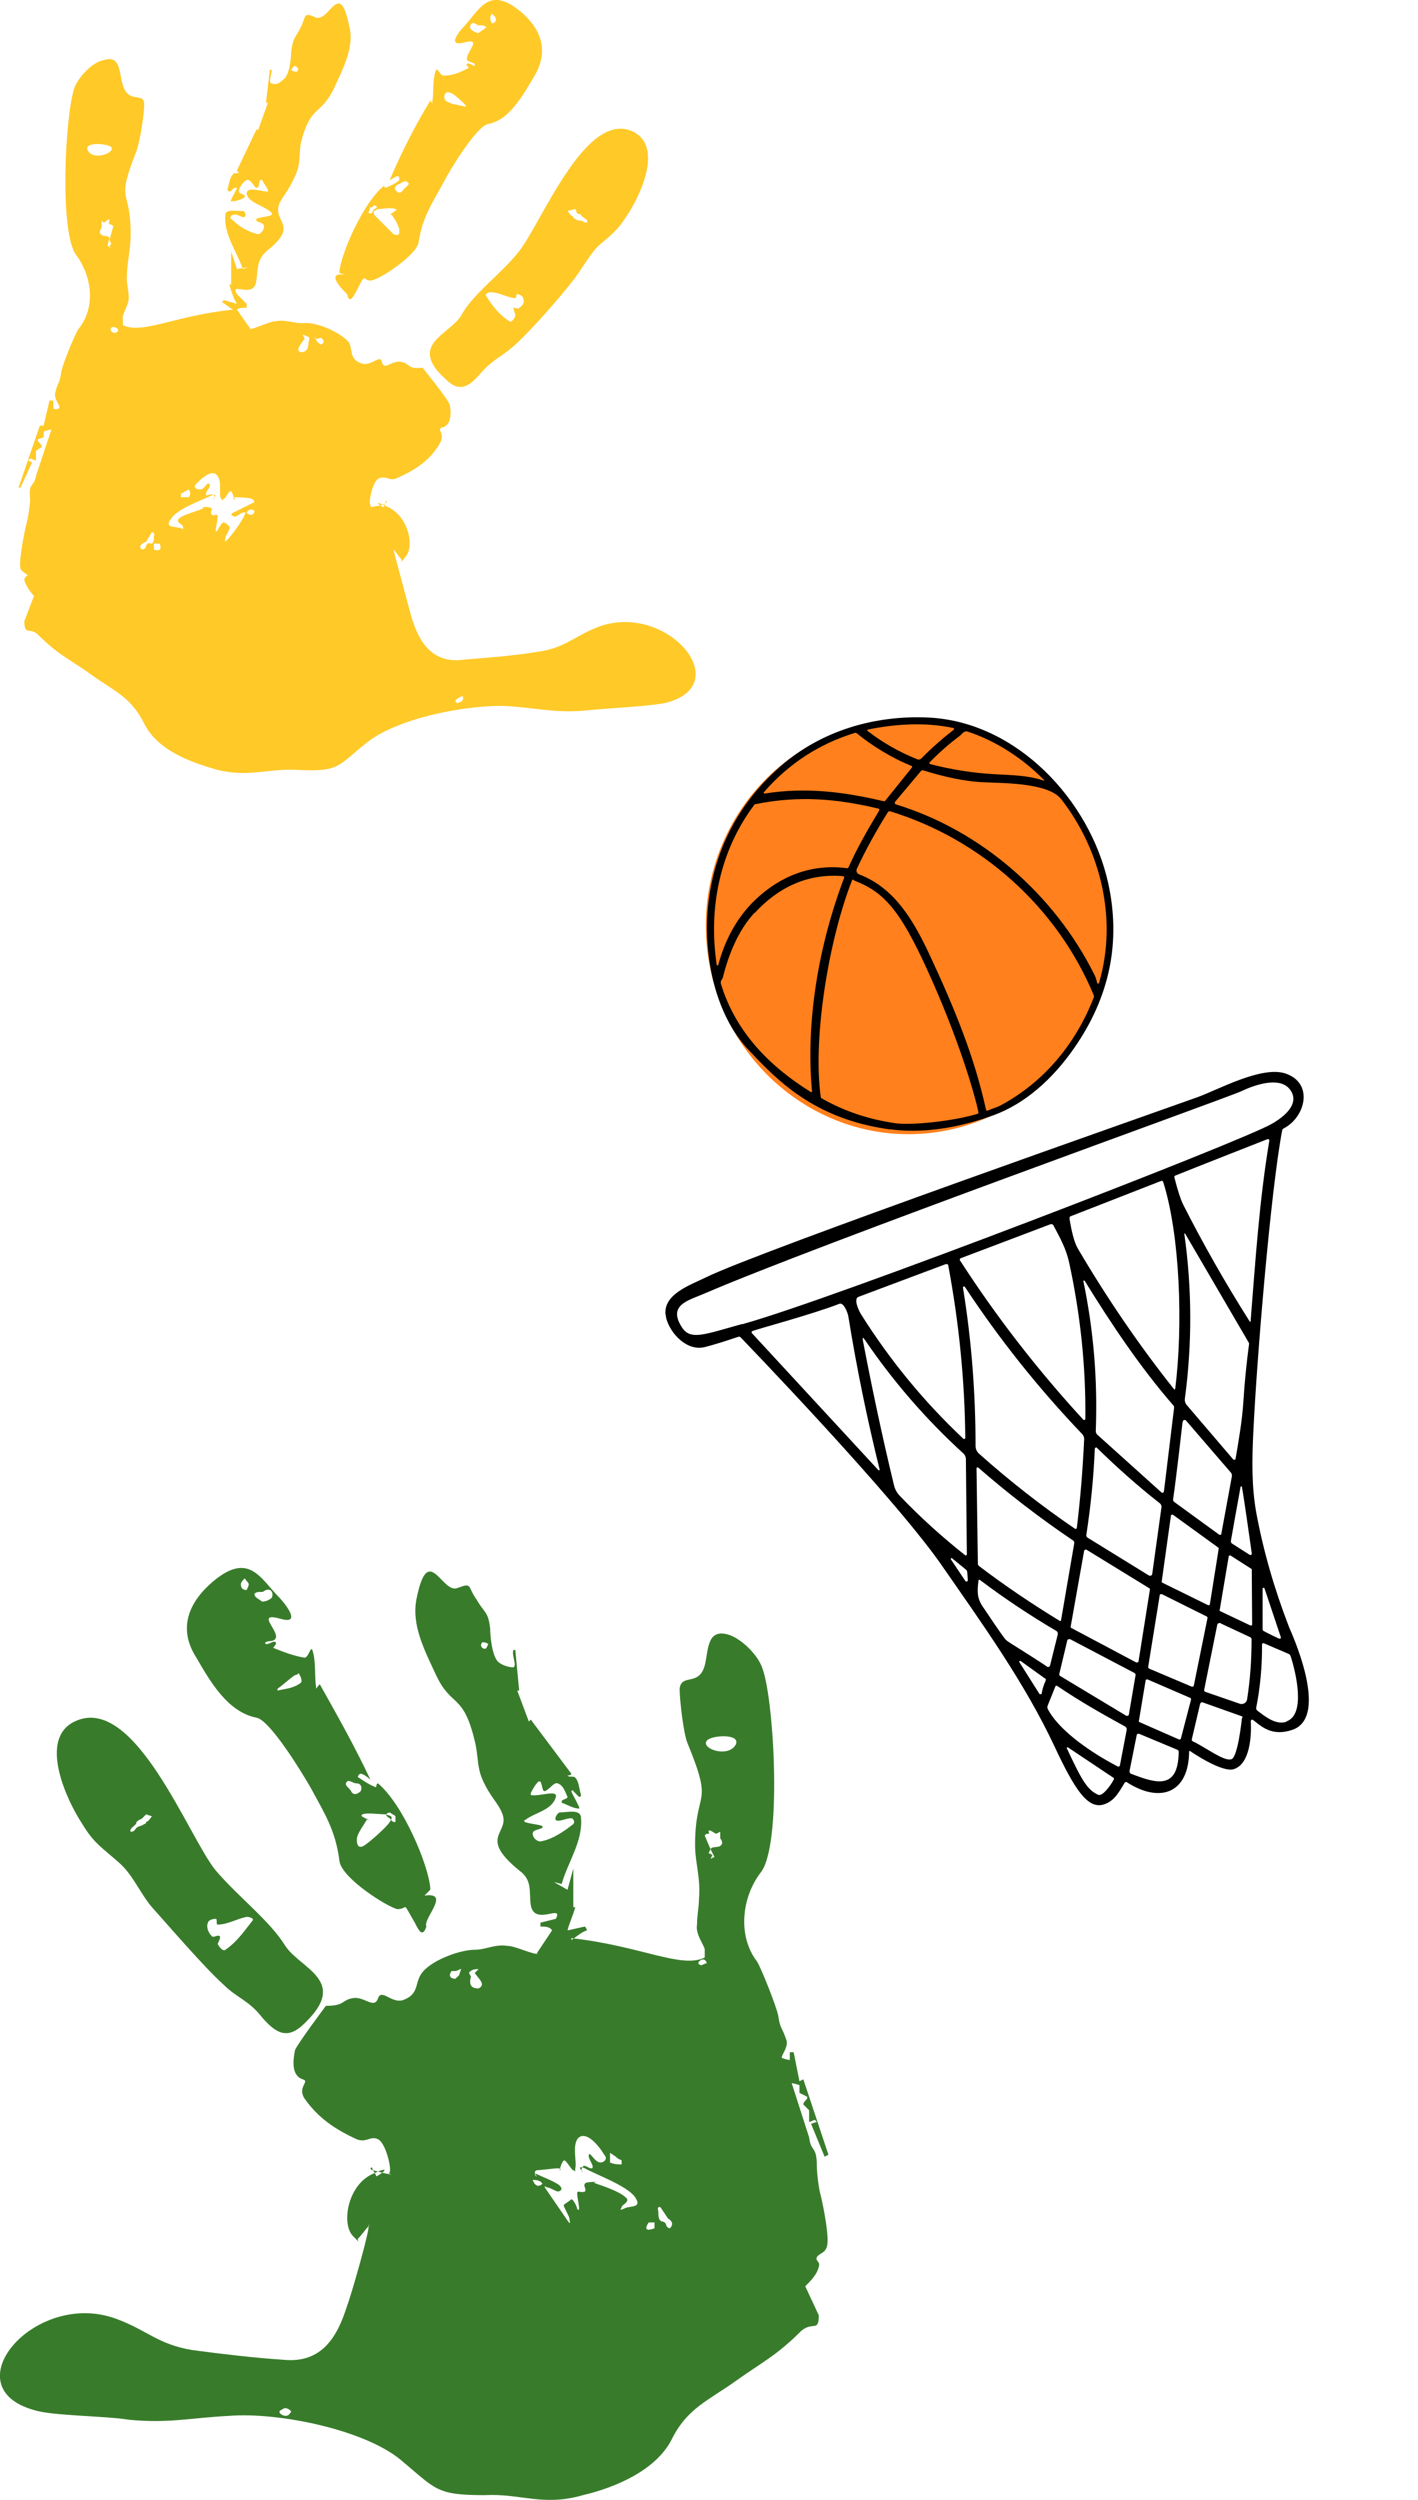
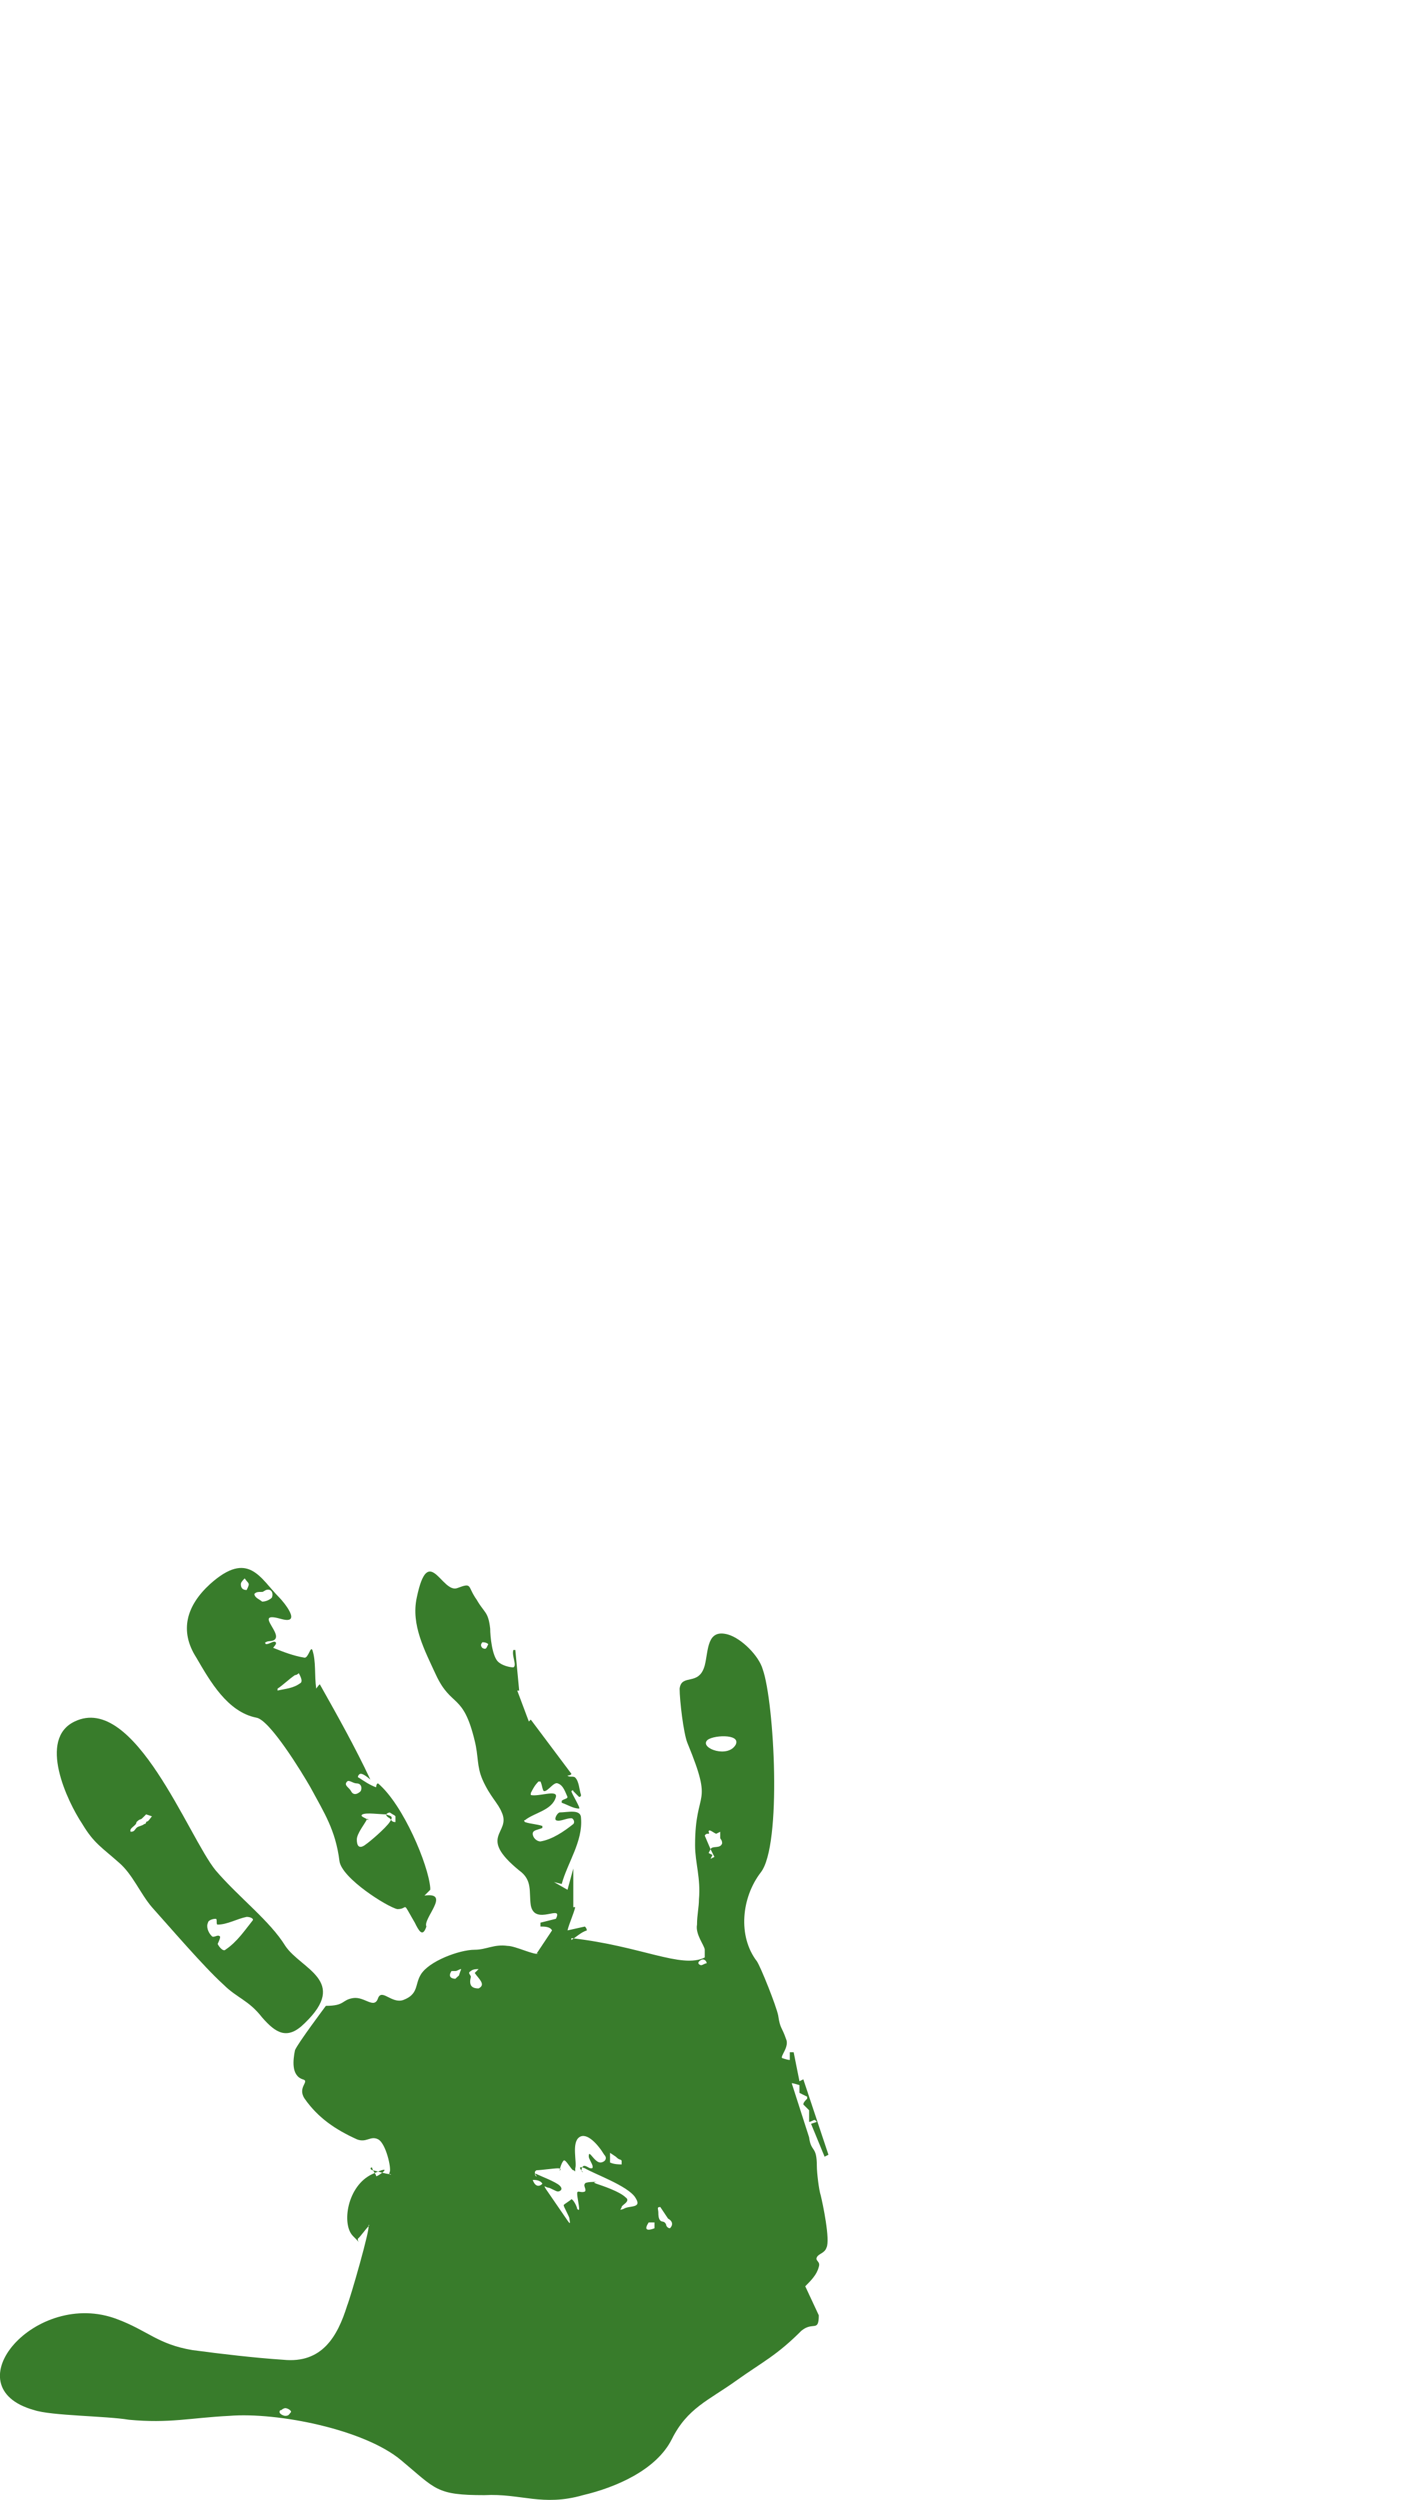
<svg xmlns="http://www.w3.org/2000/svg" id="Layer_1" data-name="Layer 1" viewBox="0 0 73.36 129.26">
  <defs>
    <style>
      .cls-1 {
        fill: none;
      }

      .cls-2 {
        fill: #387c2b;
      }

      .cls-2, .cls-3 {
        fill-rule: evenodd;
      }

      .cls-4 {
        fill: #ff801c;
      }

      .cls-3 {
        fill: #ffc928;
      }

      .cls-5 {
        clip-path: url(#clippath);
      }
    </style>
    <clipPath id="clippath">
-       <rect class="cls-1" x="34.22" y="36.64" width="34.48" height="57.22" transform="translate(-10.46 9.83) rotate(-9.91)" />
-     </clipPath>
+       </clipPath>
  </defs>
-   <path class="cls-3" d="M12.26,15.21c-.4-.7.9.3,1-.7.1-.6,0-1,.5-1.5,1.8-1.4.3-1.5.7-2.5.2-.4.5-.7.8-1.4.3-.6.2-1,.3-1.7.5-2,1-1.4,1.7-2.8.5-1.1,1.1-2.2.8-3.3-.5-2.4-1-.2-1.7-.4-.7-.3-.5-.1-.8.5-.3.6-.4.5-.5,1.3,0,.4-.1,1.2-.4,1.4-.2.2-.4.3-.6.2-.2,0,0-.5,0-.7h-.1l-.2,1.7h.1l-.5,1.4h-.1l-1,2.1c0,.1.2.1.1.1-.1.1-.3,0-.3.1-.2.2-.2.5-.3.8l.1.1c.1,0,.2-.2.3-.2h.1c0,.1-.4.7-.3.7.3,0,.5-.1.7-.2v-.1c-.1-.1-.3-.1-.3-.2,0-.2.2-.5.4-.6s.4.4.5.4c.2,0,.1-.3.2-.4h.1c.1.2.2.3.3.5v.1c-.3,0-1.1-.3-1.1.1.1.5.9.6,1.3,1v.1c-.2.1-.5.1-.8.2v.1c.1.1.4.1.4.3s-.2.4-.3.4c-.5-.1-1-.4-1.4-.8-.1,0,0-.2.1-.2.2-.1.5.2.6.1.1-.1,0-.3-.1-.3-.4,0-.9-.1-.9.2-.1,1,.6,1.9.9,2.8l.3-.1-.6.1-.3-.9v1.7h-.1c.1.3.2.7.4,1l-.7-.2s0,.1-.1.1c.2.1.4.3.6.4h0c-3,.3-4.7,1.3-5.7.8v-.3c-.1-.2.3-.7.3-1.1s-.1-.7-.1-1c0-.8.2-1.5.2-2.3,0-2.5-.8-1.5.3-4.3.2-.6.4-1.9.4-2.4,0-.7-.8,0-1.1-1-.2-.6-.1-1.6-1-1.3-.6.1-1.3.9-1.5,1.4-.5,1.4-.8,7.6.1,8.7.8,1.1,1,2.7.1,3.8-.2.3-.9,2-.9,2.3-.1.6-.2.5-.3,1-.1.3.3.7.2.8h0q-.2.1-.3,0v-.4h-.2l-.3,1.3h-.2l-1.1,3.2h.1l.6-1.3-.2-.1.1-.1c.1,0,.2.1.3.1v-.5l.3-.2c0-.1-.1-.2-.2-.3v-.1l.3-.1v-.3s.3-.1.4-.1l-.8,2.4c-.1.6-.4.3-.3,1.2,0,.2-.1,1-.2,1.3-.1.4-.4,1.9-.3,2.3.1.2.3.2.4.4,0-.1-.2,0-.2.2.1.3.3.6.5.8l-.5,1.3c0,.8.3.3.7.7,1.1,1.1,1.7,1.3,2.8,2.1,1.1.8,2,1.1,2.7,2.5s2.4,2,3.8,2.4c1.7.4,2.6-.1,4.2,0,2.1.1,2-.2,3.5-1.4,1.6-1.3,5.3-2,7.3-1.9,1.6.1,2.6.4,4.3.2,1-.1,3.3-.2,4-.4,3.5-1-.1-5.2-3.6-3.9-1.3.5-1.7,1.1-3.2,1.3-1.2.2-2.6.3-3.8.4-1.6.2-2.3-.9-2.7-2.3-.1-.4-.9-3.3-.9-3.4s0-.1,0,0c.1.1.3.4.4.5s-.2.4.2-.1c.5-.5.2-2.1-.9-2.6-1-.5-.2.1-.2,0s.1-.2.1-.3.1.1,0,.1c-.1.1-.6.2-.8.2-.1,0,.1,0,0-.1s.1-1.3.5-1.4.5.2.9,0c.9-.4,1.7-.9,2.2-1.8.3-.5-.2-.7.1-.8.5-.1.5-.8.4-1.2-.1-.3-1.4-1.9-1.4-1.9-.8.1-.6-.2-1.1-.3-.5-.1-.9.5-1,0-.1-.4-.5.2-1,.1-.7-.2-.5-.7-.7-1.1-.4-.5-1.7-1.1-2.4-1-.5,0-.9-.2-1.4-.1-.3,0-1.1.4-1.3.4h0l-.7-1c.1-.1.3-.1.5-.1v-.2l-.5-.5h0ZM5.86,11.71c-.1-.2-.3,0-.2-.3,0-.2-.2.1-.3.1l-.1-.1v.3c0,.1-.1.2-.1.3.1.3.4.1.5.3l-.1.4.2.1-.1-.1.1-.1-.1-.2.2-.7h0ZM21.06,9.41c-.1-.1-.2,0-.4.1-.1,0-.3.2-.2.3.1.2.3.2.4,0,.2-.2.4-.3.2-.4h0ZM27.06,15.41c0-.1-.2-.2-.3-.2s0,.2-.1.2c-.4,0-.8-.3-1.3-.3-.1,0-.3.1-.2.2.3.5.7,1,1.2,1.3.1.1.3-.2.3-.3s-.1-.3-.1-.4c.1,0,.3.1.3,0,.2-.1.3-.3.2-.5h0ZM23.56,36.21c0,.1.1.2.2.1.1,0,.2-.1.2-.2v-.1h-.1c-.2.1-.3.2-.3.2h0ZM19.06,11.01c.2.1.2-.1.3-.2,0,0,.3-.1,0-.2-.2.2-.1.1-.2.1l-.1.3h0ZM30.36,11.51c.1-.2-.2-.2-.3-.4-.1-.1-.2,0-.2-.1-.1-.1,0-.1-.1-.2l-.4.1c.3.4.2.2.3.3,0,0,0,.1.1.1.1.1.2.1.3.1.1,0,.1.1.3.1h0ZM23.36,4.81c-.1,0-.2-.1-.3,0-.1.1-.1.3,0,.4.3.2.6.2,1,.3,0,0,.1,0,0-.1-.2-.2-.4-.4-.7-.6h0ZM16.56,17.81c.1,0,.3-.1.1-.3-.1-.1-.1,0-.2,0s-.2,0-.2-.1c.2.3,0,.1.3.4h0ZM25.46,1.21c.1,0,.2-.1.2-.2s-.1-.2-.2-.3q-.2.2,0,.5h0ZM7.36,28.41c.1,0,.2-.1.2-.2.1-.2.2-.1.3-.1.1-.1.1-.2.1-.3,0-.2.1-.2-.1-.3l-.3.5c-.3.1-.4.3-.2.4h0ZM15.36,3.71c.1-.1.1-.2-.1-.3-.1,0-.1.1-.2.2q.1.1.3.1h0ZM11.16,24.51c-.3-.2-.8.3-1,.5s0,.3.2.3.3-.3.4-.3.1,0,.1.1-.2.3-.2.4v.1c.1,0,.3-.1.4,0,.1.1,0,.2,0,.2-.1,0,.3-.3-.1-.2-.4.2-1.8.7-2.1,1.2-.4.5.2.4.5.5.2.1.1,0,.1-.1s-.4-.2-.2-.4c.2-.2,1-.4,1.2-.5s-.1-.1,0-.1.5,0,.5.1-.1.2,0,.3c.1.1.3-.1.3.1s-.1.6-.1.7,0,.1.1,0c0,0,.2-.4.3-.4s.3.2.3.2c.1.1-.2.5-.2.6s-.1.3.1.1c.2-.2.8-1,.9-1.3.1-.2,0-.1-.1-.1s-.3.2-.4.2-.3-.1-.1-.2.8-.4,1-.5,0,.1,0,.1c0,0,.2-.2,0-.3-.2-.1-.8-.1-.9-.1-.2,0,0,.2,0,.1-.1-.1-.1-.3-.2-.4-.1-.1-.3.4-.4.4s0,.2-.1,0c-.2-.2.1-1-.3-1.3h0ZM15.56,18.21c.3,0,.4-.2.4-.5,0-.1.1-.2,0-.3-.1,0-.2-.1-.3-.1l.1.2c-.2.3-.5.6-.2.7h0ZM9.36,25.71h.4c.1-.1.1-.3,0-.4l-.2.1q-.1.1-.2.1v.2h0ZM25.16,1.41c-.1-.1-.2-.1-.3-.1-.2,0-.1,0-.3-.1-.2-.1-.3.2-.2.3.1.1.3.2.4.2.1-.1.3-.2.4-.3h0ZM5.76,7.61c-.2-.2-1.5-.3-1.2.2.3.5,1.4.1,1.2-.2h0ZM5.96,17.21c.3-.1.1-.3-.1-.3-.1,0-.2.1-.1.2,0,.1.2.1.2.1h0ZM7.96,28.41s.5.2.3-.3h-.3v.3h0ZM12.76,26.51c.2.2.4.1.4-.1-.1-.1-.3-.1-.4.1h0ZM20.46,10.81c-.2-.1-.7,0-.9,0-.2.1-.3.1-.2.3.2.2.8.8,1,1,.3.1.3,0,.3-.2s-.3-.7-.4-.8-.1.1-.1,0c.1-.1.5-.3.3-.3h0ZM32.76,6.81c-2.5-1.2-4.8,4.9-6,6.3-.9,1.1-2.3,2.1-2.9,3.2-.6,1-2.8,1.5-.8,3.3.7.7,1.2.4,1.8-.3.6-.7,1-.8,1.7-1.4.8-.7,2.3-2.4,3-3.3.5-.6.9-1.4,1.4-1.9.7-.6,1-.8,1.5-1.6.6-.9,1.9-3.5.3-4.3h0ZM17.86,14.21c-1.2-.2.1,1,.1,1,.1.5.3.2.5-.2.5-1,.3-.5.7-.5s2.4-1.3,2.5-2c.2-1.3.7-2,1.3-3.1.3-.6,1.7-2.9,2.3-3,1.1-.2,1.8-1.5,2.4-2.5.7-1.2.4-2.3-.6-3.2-1.7-1.5-2.2-.3-3,.6-.2.2-1,1.1-.1.9,1.1-.3.1.5.2.9.1.1.3.1.4.2v.1c-.1,0-.3-.2-.4-.1-.1,0,.1.2.1.2-.4.2-.8.4-1.3.4-.2,0-.3-.4-.4-.3-.2.5-.1,1.1-.2,1.7,0,.1-.1-.2-.1-.1-.8,1.3-1.5,2.7-2.1,4.1-.1.1.3-.2.4-.2s.1.1.1.2c-.2.2-.5.3-.7.4-.1,0-.1-.2-.1-.1-1.1.9-2.2,3.5-2.3,4.4v.1l.3.1h0Z" />
  <path class="cls-2" d="M28.76,99.21l-.8.2v.2c.2,0,.5,0,.6.2l-.8,1.2h.1c-.2.1-1.2-.4-1.6-.4-.7-.1-1.1.2-1.7.2-.8,0-2.4.6-2.8,1.3-.3.5-.1,1-.9,1.3-.6.2-1.1-.6-1.3-.1-.2.6-.7-.1-1.3,0-.6.1-.4.4-1.4.4,0,0-1.5,2-1.6,2.3-.1.5-.2,1.3.4,1.5.4.1-.3.4.1,1,.7,1,1.6,1.6,2.7,2.1.5.2.7-.2,1.1,0s.7,1.5.6,1.7.2.1,0,.1-.8-.2-.9-.2c-.2-.1,0-.2,0-.1s.2.3.2.4,1.1-.7-.2-.1c-1.3.6-1.6,2.6-1,3.2s.1.2.3.1c.1-.1.4-.5.5-.6s0-.1,0,0c.1.1-.9,3.6-1.1,4.1-.5,1.6-1.3,3-3.3,2.8-1.5-.1-3.2-.3-4.7-.5-1.8-.3-2.3-1-3.9-1.6-4.2-1.6-8.6,3.5-4.3,4.7.9.3,3.7.3,4.9.5,2.1.2,3.2-.1,5.2-.2,2.5-.2,7,.7,8.9,2.3,1.8,1.5,1.8,1.8,4.3,1.8,1.9-.1,3,.6,5.1,0,1.7-.4,3.8-1.3,4.6-2.9.8-1.6,1.9-2,3.3-3,1.4-1,2.1-1.3,3.4-2.6.6-.5.9.1.9-.8l-.7-1.5c.3-.3.6-.6.7-1,.1-.3-.2-.3-.1-.5.1-.2.4-.2.5-.5.2-.4-.2-2.3-.3-2.7-.1-.3-.2-1.2-.2-1.5,0-1.1-.3-.7-.4-1.5l-.9-2.8c.1,0,.4.1.4.1v.4l.4.2v.1c-.1.1-.2.2-.2.3l.3.3v.6c.1,0,.2-.1.3-.1l.1.1-.3.1.7,1.7.2-.1-1.3-3.9-.2.1-.3-1.5h-.2v.4q-.1,0-.4-.1h0c-.1-.1.4-.6.2-1-.2-.6-.3-.5-.4-1.2-.1-.5-.9-2.5-1.1-2.8-1-1.3-.8-3.3.2-4.6,1.1-1.4.7-8.8.1-10.5-.2-.7-1.1-1.6-1.8-1.8-1.1-.3-1,.8-1.2,1.6-.3,1.1-1.2.4-1.3,1.2,0,.6.2,2.3.4,2.8,1.4,3.4.4,2.3.4,5.3,0,.9.3,1.7.2,2.8,0,.4-.1.8-.1,1.3-.1.5.4,1.1.4,1.3v.4c-1.2.6-3.3-.6-6.9-1v.1c.3-.2.5-.4.8-.5q0-.1-.1-.2l-.9.2c.1-.4.3-.8.4-1.2h-.1v-2l-.3,1.1-.7-.4.4.1c.3-1.1,1.1-2.2,1-3.4,0-.5-.7-.3-1.1-.3-.1,0-.3.3-.2.4.2.1.5-.1.8-.1.1,0,.2.2.1.3-.5.4-1.1.8-1.7.9-.2,0-.4-.2-.4-.4s.3-.2.5-.3v-.1c-.3-.1-.6-.1-.9-.2,0,0-.1-.1,0-.1.5-.4,1.4-.5,1.6-1.2.1-.4-.9,0-1.3-.1v-.1c.1-.2.2-.4.4-.6h.1c.1.2.1.5.2.5.2,0,.5-.5.7-.4.3.1.4.5.5.7,0,.1-.2.1-.3.2v.1c.3.1.6.3.9.3.1,0-.4-.8-.4-.9,0,0,.1-.1.1,0,.1.1.2.2.3.3,0,0,.1,0,.1-.1-.1-.3-.1-.7-.3-.9-.1-.1-.3,0-.4-.1-.1,0,.2,0,.2-.1l-2.1-2.8-.1.1-.6-1.6h.1l-.2-2.1h-.1c-.1.3.2.8,0,.9-.2,0-.6-.1-.8-.3-.3-.3-.4-1.3-.4-1.7-.1-.9-.3-.8-.7-1.5-.5-.7-.2-.9-1-.6s-1.5-2.4-2.1.5c-.3,1.4.4,2.7,1,4,.8,1.7,1.4.9,2,3.4.2.8.1,1.3.4,2,.4.9.8,1.2,1,1.7.5,1.1-1.3,1.2.9,3,.7.5.5,1.1.6,1.8.2,1.1,1.7-.1,1.3.7h0ZM36.46,94.91l.3.7-.1.2.2.1-.1.2.2-.1-.2-.4c.1-.2.5,0,.6-.3,0-.2-.1-.2-.1-.3v-.3l-.2.1c-.1,0-.4-.3-.4-.1.1.2-.1,0-.2.2h0ZM17.96,92.11c-.2.2.1.3.2.5s.3.2.5,0c.1-.2,0-.4-.2-.4-.2,0-.4-.2-.5-.1h0ZM10.76,99.41c-.1.2,0,.5.2.7.1.1.3-.1.4,0,.1,0-.1.4-.1.4.1.2.3.4.4.3.6-.4,1-1,1.4-1.5.1-.1-.1-.2-.3-.2-.5.1-1,.4-1.5.4-.1,0,0-.3-.1-.3-.2,0-.4.1-.4.2h0ZM15.06,124.71c0-.1-.2-.2-.3-.2,0,0-.1,0-.2.1q-.1,0-.1.1c0,.1.2.2.3.2.2,0,.2-.1.3-.2h0ZM20.46,94.21v-.3c-.1-.1,0,0-.3-.2-.4.1,0,.3,0,.3.1.1.1.2.3.2h0ZM6.76,94.71c.2,0,.2-.1.3-.2s.3-.1.4-.2c.1,0,.1-.1.1-.1.1-.1,0,.1.3-.3l-.3-.1q-.1.1-.2.2c-.1.1-.1,0-.3.2,0,.2-.4.3-.3.5h0ZM15.26,86.61c-.3.2-.6.5-.9.7v.1c.4-.1.8-.1,1.2-.4.1-.1,0-.3-.1-.5,0,0-.1.1-.2.1h0ZM23.56,102.31c.3-.3.1,0,.3-.5-.1,0-.2.1-.3.1h-.2c-.2.3,0,.4.2.4h0ZM12.76,82.21c.2-.4.1-.3-.1-.6-.1.1-.2.2-.2.3,0,.2.1.3.3.3h0ZM34.66,115.21c.2-.2.1-.4-.1-.5l-.4-.6c-.2,0-.1.1-.1.3,0,.1,0,.3.1.4s.2,0,.3.2c0,.1.1.2.2.2h0ZM24.96,85.21c.2.1.2,0,.3-.2q-.1-.1-.3-.1c-.1.1-.1.2,0,.3h0ZM29.96,110.51c-.4.3-.1,1.3-.2,1.6,0,.3,0,.1-.1.1s-.4-.6-.5-.5c-.1.1-.2.4-.2.5-.1.1.2-.1-.1-.1-.2,0-.9.1-1.1.1-.2.1,0,.3,0,.3,0,.1-.2-.2,0-.1s1,.4,1.2.6,0,.3-.1.3-.4-.2-.5-.2-.3-.2-.1.1c.2.3.9,1.3,1.1,1.6.2.3.1,0,.1-.1s-.3-.6-.3-.7c.1-.1.3-.2.4-.3.1,0,.3.4.3.5q.1.1.1,0c0-.2-.1-.6-.1-.8s.2,0,.4-.1c.1-.1-.1-.3,0-.4,0-.1.5-.1.6-.1s-.3,0,0,.1,1.2.4,1.5.7c.3.2-.2.4-.2.5s-.2.2.1.1c.3-.2,1,0,.6-.6s-2.1-1.2-2.6-1.5c-.5-.2-.1.2-.1.2-.1,0-.1-.2,0-.3.1-.1.3.1.4.1s.1,0,.1-.1-.2-.4-.2-.5,0-.2.1-.1.3.4.5.4.4-.2.2-.4c-.3-.5-.9-1.2-1.3-.9h0ZM24.76,102.81c.4-.2,0-.5-.2-.8l.2-.2c-.1,0-.3,0-.4.1-.2.1,0,.2,0,.3-.1.4,0,.6.4.6h0ZM32.16,111.91v-.2c-.1-.1-.1,0-.3-.2l-.3-.2v.5c.2.1.5.1.6.1h0ZM13.16,82.41c0,.2.3.3.4.4.2,0,.4-.1.5-.2.1-.2,0-.5-.3-.4-.2.1-.1.1-.3.1-.1,0-.2,0-.3.1h0ZM36.56,90.01c-.3.4,1.1.9,1.5.2.3-.6-1.3-.5-1.5-.2h0ZM36.26,101.61c.1,0,.2-.1.3-.1,0-.1-.1-.2-.2-.2s-.4.2-.1.3h0ZM33.86,115.21v-.3h-.3c-.4.6.3.3.3.3h0ZM28.06,112.91c-.1-.2-.4-.2-.5-.2.1.3.3.4.5.2h0ZM18.76,93.81c-.2.1.2.2.3.3,0,.1,0-.2-.1,0s-.5.7-.5,1,.1.5.4.3,1.1-.9,1.3-1.2c.2-.3.1-.3-.2-.4-.3,0-1-.1-1.2,0h0ZM3.86,89.01c-1.9.9-.4,4.1.4,5.3.6,1,1,1.2,1.9,2,.7.6,1.1,1.6,1.7,2.3.9,1,2.7,3.1,3.7,4,.7.7,1.3.8,2,1.7.7.8,1.3,1.2,2.2.3,2.3-2.2-.2-2.8-1-4-.8-1.3-2.4-2.5-3.6-3.9-1.4-1.7-4.2-9.2-7.3-7.7h0ZM21.96,98.01l.3-.3v-.1c-.1-1.2-1.4-4.3-2.7-5.4-.1,0-.1.2-.1.2-.3-.1-.6-.3-.9-.5-.1,0,0-.2.1-.2.2,0,.6.4.5.3-.8-1.7-1.7-3.3-2.6-4.9,0-.1-.2.2-.2.2-.1-.7,0-1.4-.2-2-.1-.2-.2.4-.4.4-.6-.1-1.1-.3-1.6-.5-.1,0,.2-.2.1-.3-.1-.1-.3.1-.5.1,0,0-.1-.1,0-.1.1-.1.4,0,.5-.2.2-.4-1.1-1.4.3-1,1.1.3.1-.9-.1-1.1-1-1-1.6-2.5-3.6-.7-1.2,1.1-1.6,2.4-.7,3.8.7,1.2,1.6,2.8,3.1,3.1.7.1,2.4,2.9,2.8,3.6.7,1.3,1.3,2.2,1.5,3.8.1.9,2.5,2.4,3,2.5.6,0,.2-.5.9.7.2.4.4.8.6.2-.2-.4,1.3-1.8-.1-1.6h0Z" />
  <g class="cls-5">
-     <path class="cls-4" d="M48.75,58.49c5.65-.99,9.41-6.5,8.4-12.32-1.02-5.81-6.42-9.73-12.07-8.74s-9.41,6.5-8.4,12.32c1.02,5.81,6.42,9.73,12.07,8.74" />
    <path d="M44.16,45.5s-.02-.03-.04-.02c-.02,0-.04.02-.04.04-1.17,2.95-2.05,8.08-1.62,11.19,0,.04.02.06.05.08,1.27.72,2.51,1.09,3.77,1.28.86.13,3.04-.1,4.29-.48.03-.01.05-.04.05-.08-.2-.97-1.04-3.84-2.64-7.35-1.41-3.09-2.24-4.04-3.78-4.63-.02,0-.03-.02-.03-.04M39.04,47.19c-.84.9-1.34,2.14-1.64,3.34,0,.03-.02.06-.04.09-.06.08-.09.15-.06.26.76,2.49,2.53,4.27,4.66,5.59.02.01.05,0,.05-.03-.34-3.67.36-7.62,1.66-11.05.02-.04-.01-.08-.06-.09-1.83-.15-3.35.58-4.57,1.91M45.93,42c-.59.94-1.13,1.91-1.6,2.92-.05.11,0,.25.12.29,1.87.71,2.86,2.47,3.69,4.26,1.28,2.75,2.27,5.18,2.87,7.9.01.05.04.07.09.05.23-.1.5-.17.71-.29,2.23-1.21,3.86-3.19,4.78-5.57.01-.03.01-.06,0-.09-1.9-4.58-5.84-8.08-10.53-9.52-.05-.01-.1,0-.13.05M43.89,44.86c.47-1.05,1.01-1.98,1.6-2.96.02-.03,0-.08-.04-.09-2.13-.51-4.11-.69-6.37-.23-.03,0-.05.02-.07.05-1.78,2.38-2.37,5.34-1.93,8.26,0,.04.07.04.08,0,.34-1.28.96-2.46,1.93-3.38,1.3-1.23,2.91-1.86,4.73-1.62.03,0,.06,0,.07-.04M46.38,41.6c4.39,1.35,8.16,4.65,10.22,8.76.08.15.13.31.16.46.01.05.08.05.1,0,.96-3.27.1-6.85-1.95-9.49-.69-.89-3.11-.83-4.14-.89-.88-.05-1.88-.26-3.01-.61-.04-.01-.08,0-.11.03l-1.32,1.57c-.07.08-.05.14.05.17M54.01,40.33c-1.09-1.12-2.5-2.03-3.94-2.5-.2-.07-.3.13-.42.22-.55.41-1.07.87-1.55,1.36-.03.03-.02.09.03.1,1.09.28,2.2.46,3.33.52.84.05,1.72.05,2.53.33.03,0,.05-.02.03-.04M47.18,39.61c-1.02-.4-2.08-1.06-2.86-1.7-.03-.02-.05-.03-.08-.02-1.87.57-3.44,1.6-4.72,3.07-.03.03,0,.08.04.07,2.12-.34,4.1-.09,6.17.4.02,0,.04,0,.06-.02l1.4-1.74s0-.05-.02-.06M49.32,37.64c-1.47-.31-2.97-.21-4.42.08-.03,0-.04.05-.02.07.79.61,1.65,1.1,2.58,1.47.07.03.15.01.2-.04.53-.54,1.09-1.03,1.68-1.49.03-.03.02-.08-.02-.09M46.08,58.4c-4.02-.53-5.95-2.64-7.34-4.1-1.83-1.92-2.35-5.07-2.11-7.45.29-2.84,1.56-5.31,3.73-7.21,2.11-1.86,4.89-2.67,7.66-2.54,4.58.21,8.36,4.27,9.31,8.55.68,3.08.06,5.91-1.73,8.5-1.12,1.63-2.58,2.93-4.22,3.52-1.21.44-3.24,1-5.31.72" />
-     <path d="M58.54,91.72c1.31.51,2.42.82,2.44-1.15,0-.04-.03-.09-.07-.1l-1.99-.83s-.1,0-.11.06l-.37,1.85c-.02.08.03.15.1.18M63.71,90.96c.34-.12.54-2.12.54-2.12.05-.05.04-.09-.03-.11l-2-.71c-.05-.02-.11.01-.13.07l-.43,1.83c-.01.06,0,.09.06.12.63.29,1.61,1.05,1.98.92M55.19,90.39c.76,1.62,1.05,2.16,1.63,2.41.22.09.64-.48.8-.79.02-.04.02-.08-.03-.1l-2.35-1.57s-.07.03-.06.05M66.56,89c1-.35.49-2.51.21-3.37-.02-.06-.06-.1-.11-.12l-1.26-.54c-.07-.03-.11,0-.11.07.01,1.1-.09,2.18-.3,3.26-.01.05.01.1.05.14.42.32.98.77,1.52.58M58.91,88.97s.01.06.04.07l2.05.9s.08,0,.09-.04l.53-2.03s0-.07-.04-.08l-2.22-.96s-.09,0-.09.05l-.35,2.1ZM58.21,89.27c-1.22-.67-2.35-1.31-3.5-2.09-.06-.04-.1-.03-.12.04l-.39.97c-.02.05-.02.11,0,.16.61,1.19,2.43,2.37,3.62,2.98.05.03.11,0,.12-.06l.35-1.83c.01-.07-.02-.13-.08-.17M63.16,83.93c-.08-.04-.18,0-.19.1l-.67,3.33c-.01.06.01.1.07.12l1.77.61c.17.06.35-.05.38-.23.16-1.03.23-2.06.23-3.1,0-.05-.03-.09-.07-.11l-1.52-.71ZM65.38,84.33c.1.07.78.39.78.39.06.03.13-.02.1-.08l-.84-2.51c-.01-.06-.11-.04-.1.02v2.07c0,.05.02.09.06.12M54.07,86.97s.08-.18,0-.18l-1.28-.92s-.08.02-.06.06l1.05,1.66s.1.03.11-.02c.03-.2.08-.37.17-.59M55.34,84.75s-.11,0-.12.05l-.42,1.76s0,.07.04.09l3.44,2.07s.11,0,.12-.06l.35-2.06s-.01-.07-.04-.09l-3.37-1.77ZM59.4,86.19s.01.06.04.08l2.22.94s.09,0,.1-.05l.71-3.5s0-.07-.04-.08l-2.33-1.16s-.1,0-.1.05l-.6,3.72ZM63.09,83.24s0,.05.03.06l1.58.75s.08,0,.08-.05l-.02-2.85s0-.04-.03-.04l-1.08-.69s-.07,0-.08.04l-.47,2.79ZM55.38,84.09s0,.06.04.08l3.37,1.79s.1,0,.11-.05l.59-3.72s0-.06-.03-.07l-3.26-2s-.1,0-.11.05l-.7,3.94ZM60.1,81.77s0,.05.03.06l2.38,1.17s.07,0,.08-.04l.46-2.89s0-.04-.02-.05l-2.36-1.71s-.08,0-.09.04l-.48,3.43ZM52.31,84.98c.37.24,1.35.84,1.87,1.2.05.03.12,0,.14-.05l.4-1.61c.02-.08-.01-.16-.08-.2-1.36-.8-2.67-1.67-3.93-2.62-.05-.04-.08-.03-.09.04-.06.49-.09.86.21,1.31.43.64.91,1.36,1.16,1.68.08.11.21.17.32.25M64.18,76.88c-.09.47-.5,2.79-.5,2.79,0,.05.01.11.06.14l.91.58c.05.03.12-.01.11-.07,0,0-.4-2.87-.51-3.44,0-.04-.06-.04-.07,0M50.07,81.7l-.03-.42s-.02-.08-.05-.11l-.71-.58c-.07-.07-.12,0-.07.06l.73,1.09c.04.06.13.03.13-.04M61.18,73.52s-.3,2.7-.49,4c0,.05.01.1.05.13l2.35,1.71s.08,0,.09-.03l.55-2.99c.01-.07,0-.15-.05-.2l-2.32-2.69c-.06-.07-.19-.02-.16.07M56.64,74.88c-.06,1.51-.21,3-.44,4.49,0,.05.01.1.06.13l3.18,1.96c.07.04.16,0,.17-.08l.48-3.46c0-.07-.02-.13-.07-.18-1.15-.9-2.24-1.87-3.28-2.89-.03-.03-.08,0-.08.03M50.52,75.92l.07,4.92c0,.05.02.1.06.13,1.34,1.02,2.74,1.96,4.18,2.84.02.01.05,0,.06-.02l.69-4.02s-.01-.08-.05-.11c-1.72-1.16-3.36-2.42-4.92-3.78-.04-.03-.09,0-.09.04M56.05,66.25c.53,2.55.74,5.13.64,7.73,0,.08.02.14.08.2l3.29,2.96c.09.08.14.06.16-.06l.52-4.28c0-.06,0-.11-.05-.15-1.69-1.94-3.22-4.23-4.57-6.42-.02-.04-.08-.02-.07.03M61.27,63.79c.4,2.84.41,5.68.03,8.52-.02.12.02.25.1.34l2.41,2.82s.1.02.11-.03c.17-1.01.34-1.95.41-3.02.06-.98.16-1.95.29-2.93,0-.02,0-.04-.01-.06l-3.3-5.65s-.05-.01-.05.02M44.64,69.3c.49,2.56,1.02,5.05,1.61,7.49.05.21.15.39.29.54,1.06,1.11,2.19,2.13,3.39,3.08.03.03.09,0,.09-.04l-.05-4.93c0-.11-.05-.22-.13-.29-1.93-1.76-3.63-3.72-5.1-5.88-.1-.14-.13-.13-.1.04M49.82,66.58c.44,2.71.65,5.43.65,8.18,0,.16.07.31.19.41,1.57,1.4,3.22,2.69,4.95,3.87.04.03.1,0,.1-.05.19-1.55.31-3.09.38-4.6,0-.09-.04-.18-.13-.27-2.25-2.36-4.26-4.88-6.04-7.58-.03-.05-.11-.02-.1.04M48.93,65.36l-4.51,1.69c-.27.09-.02.67.13.91,1.49,2.37,3.25,4.51,5.29,6.43.04.03.1,0,.1-.04-.03-3-.33-5.97-.88-8.91-.01-.07-.05-.1-.12-.07M43.43,67.41c-1.42.55-4.19,1.29-4.5,1.41-.05.02-.06.08-.03.11l6.55,7.09s.07,0,.06-.03c-.65-2.62-1.19-5.26-1.62-7.92-.04-.23-.25-.74-.46-.66M54.5,63.36c-.03-.06-.1-.08-.16-.06l-4.65,1.76s-.06.07-.03.1c1.89,2.93,4.02,5.67,6.38,8.24.04.04.11.02.11-.04.03-2.72-.26-5.42-.84-8.09-.16-.72-.47-1.27-.81-1.91M55.33,63.02c.11.64.24,1.22.44,1.55,1.49,2.53,3.14,4.96,4.97,7.26.02.02.05.01.06-.02.41-3.29.25-7.93-.62-10.69-.02-.06-.06-.08-.11-.06l-4.69,1.83c-.05.02-.05.05-.04.11M65.57,58.9s-3.9,1.53-4.76,1.88c-.05.02-.07.06-.05.11.17.67.32,1.12.44,1.37,1.05,2.07,2.2,4.09,3.45,6.06.03.04.04.04.05-.01.25-3.12.45-6.25.97-9.34,0-.05-.05-.09-.09-.07M38.39,68.47c4.67-1.28,25.83-9.44,27.42-10.37.9-.52,1.41-1.18.9-1.8-.55-.66-1.86-.18-2.49.12-.69.33-21.96,7.95-27.77,10.46-.84.36-1.92.59-1.17,1.75.44.68,1.13.38,3.1-.17M61.52,90.55c-.02,2.2-1.53,2.69-3.22,1.6-.04-.03-.09-.01-.12.03-.32.54-.57.98-1.12,1.13-.81.21-1.48-.83-2.49-2.98-1.56-3.34-3.78-6.41-5.86-9.41-1.99-2.87-7.48-8.74-10.39-11.77-.04-.04-.08-.05-.13-.03-.71.24-1.29.42-1.73.53-.92.23-1.78-.7-1.99-1.48-.33-1.21,1.23-1.72,2.04-2.12,2.76-1.36,23.61-8.66,25.44-9.32,1.06-.38,3.34-1.65,4.57-1.22,1.46.51,1.01,2.25-.1,2.83-.05.02-.08.06-.09.12-.59,3.12-1.31,11.76-1.49,15.6-.07,1.44-.09,2.84.16,4.19.36,1.93.92,3.89,1.69,5.88.05.14,2.16,4.63.17,5.31-1.06.36-1.61-.18-2.03-.51-.05-.04-.12,0-.12.06.04.78-.04,2.2-.87,2.48-.63.21-2.28-.94-2.28-.94-.02,0-.04,0-.04.03" />
  </g>
</svg>